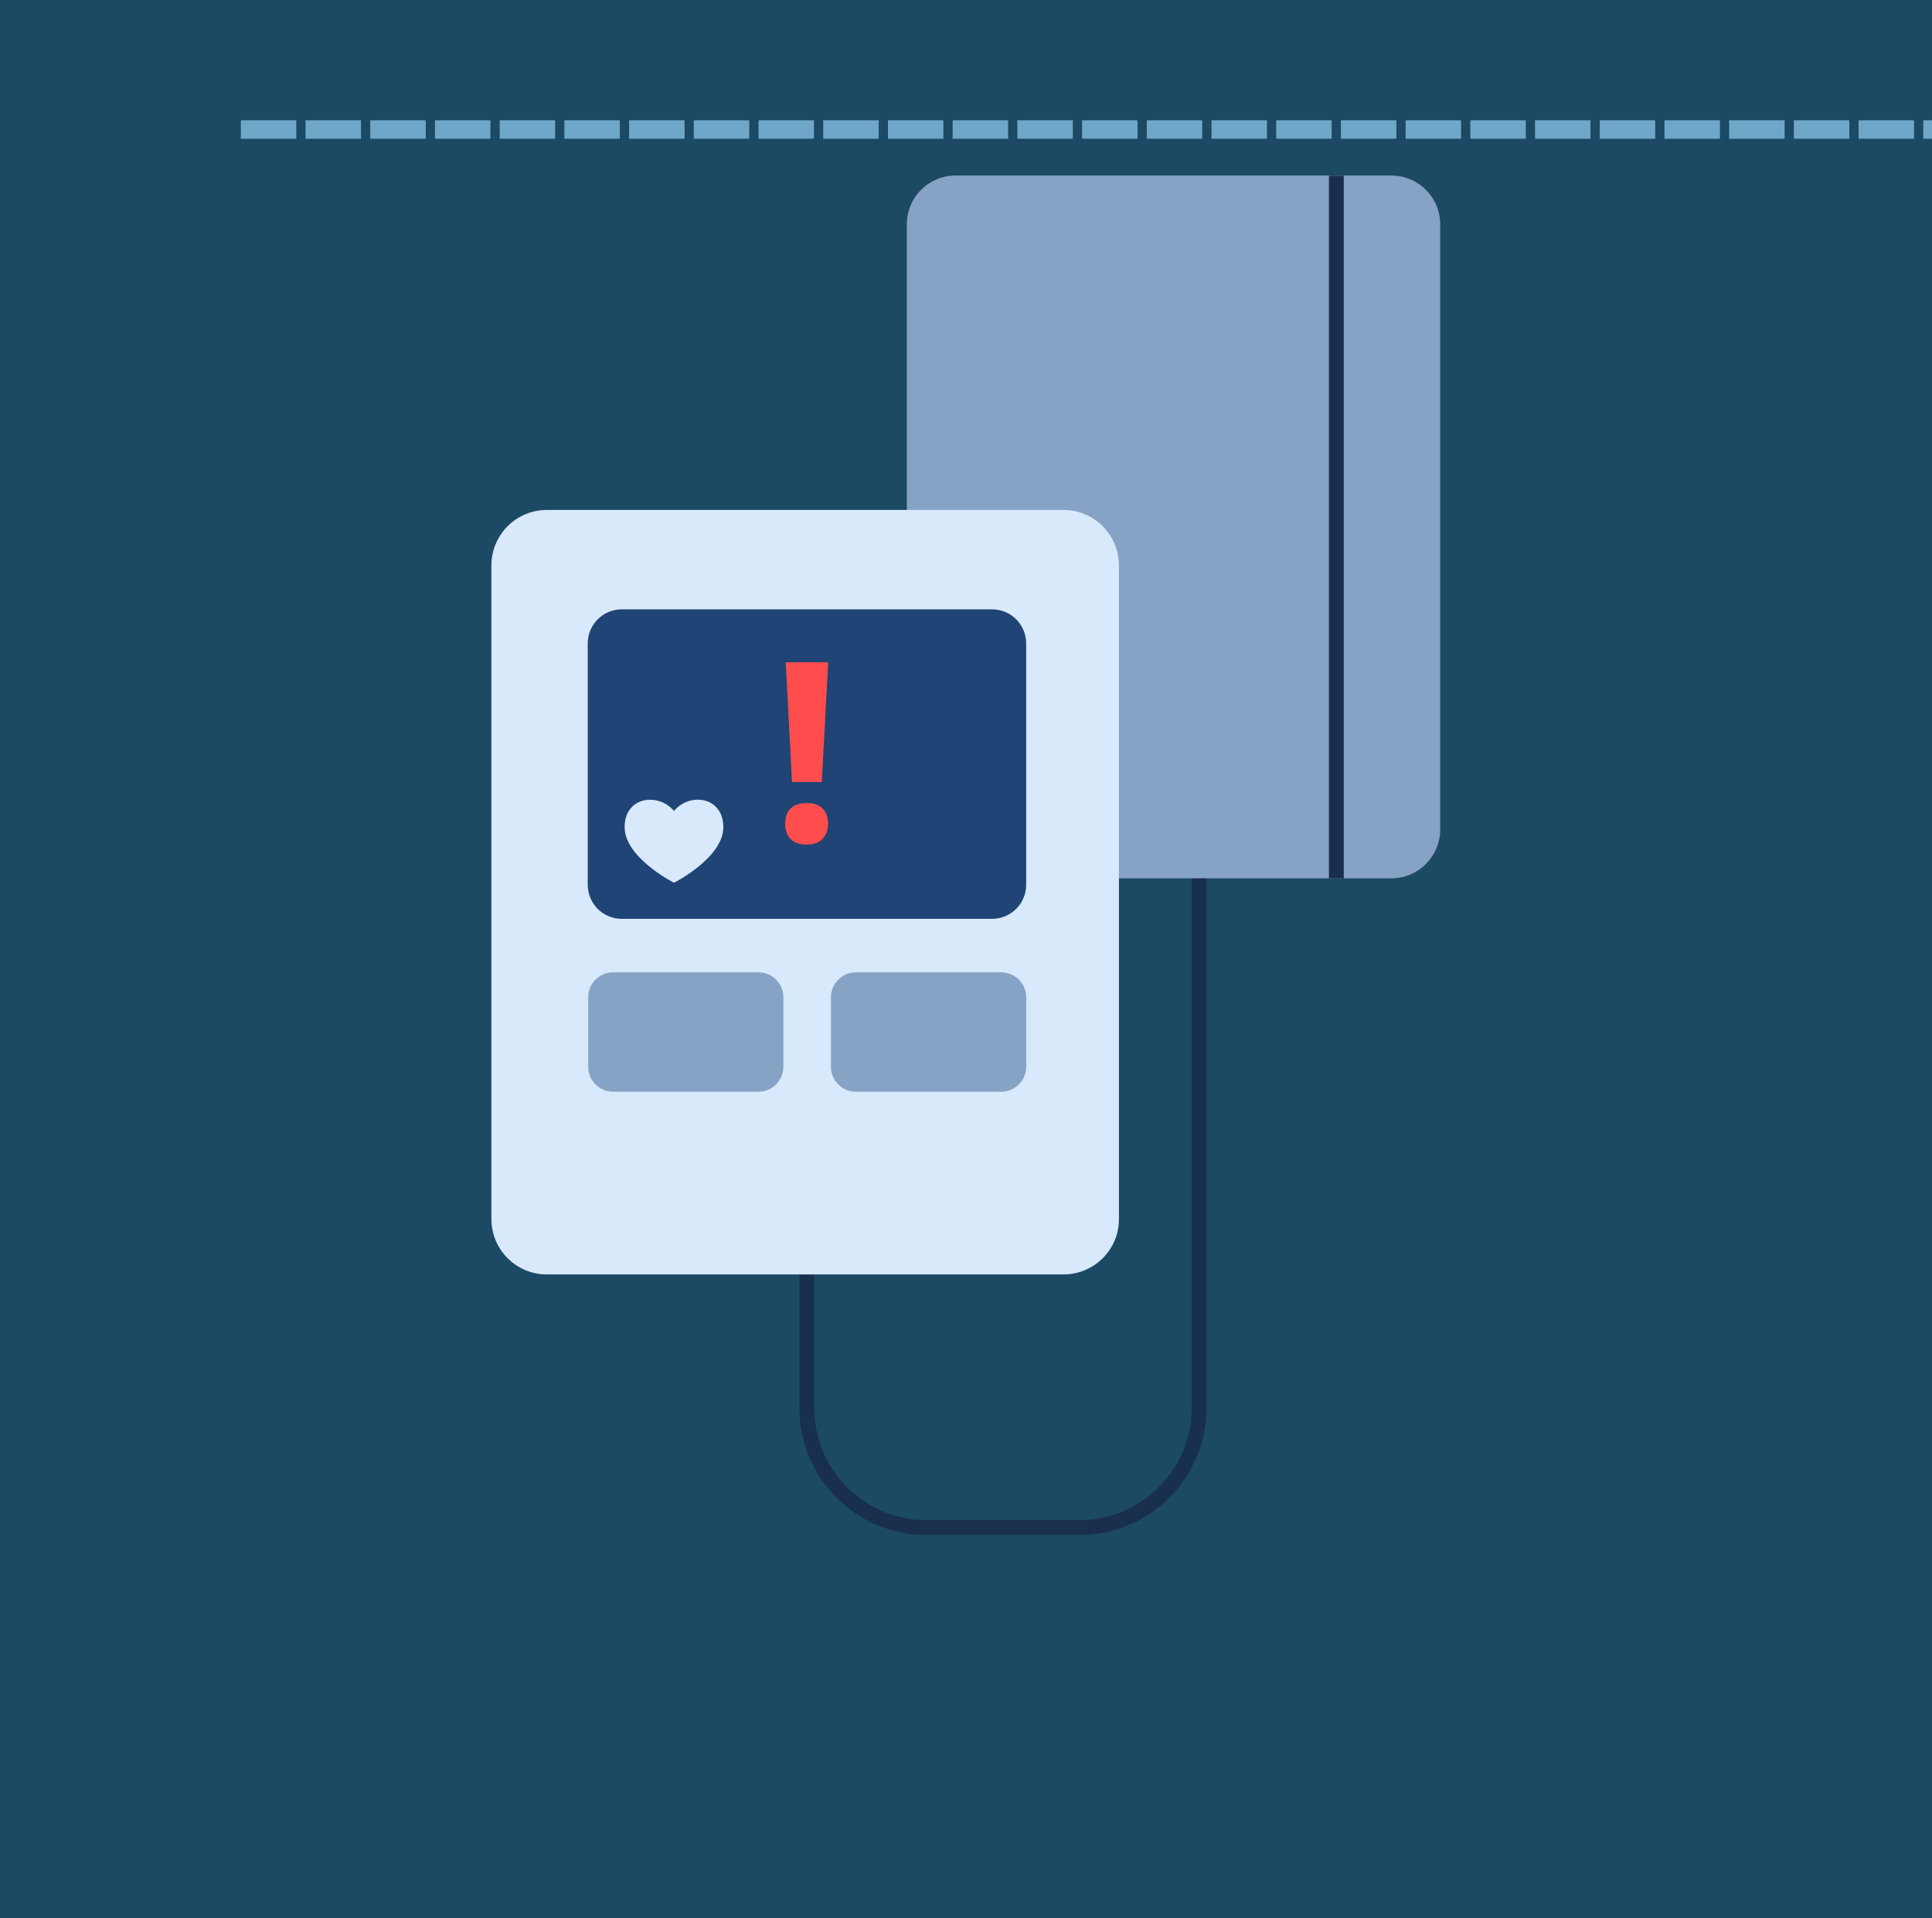
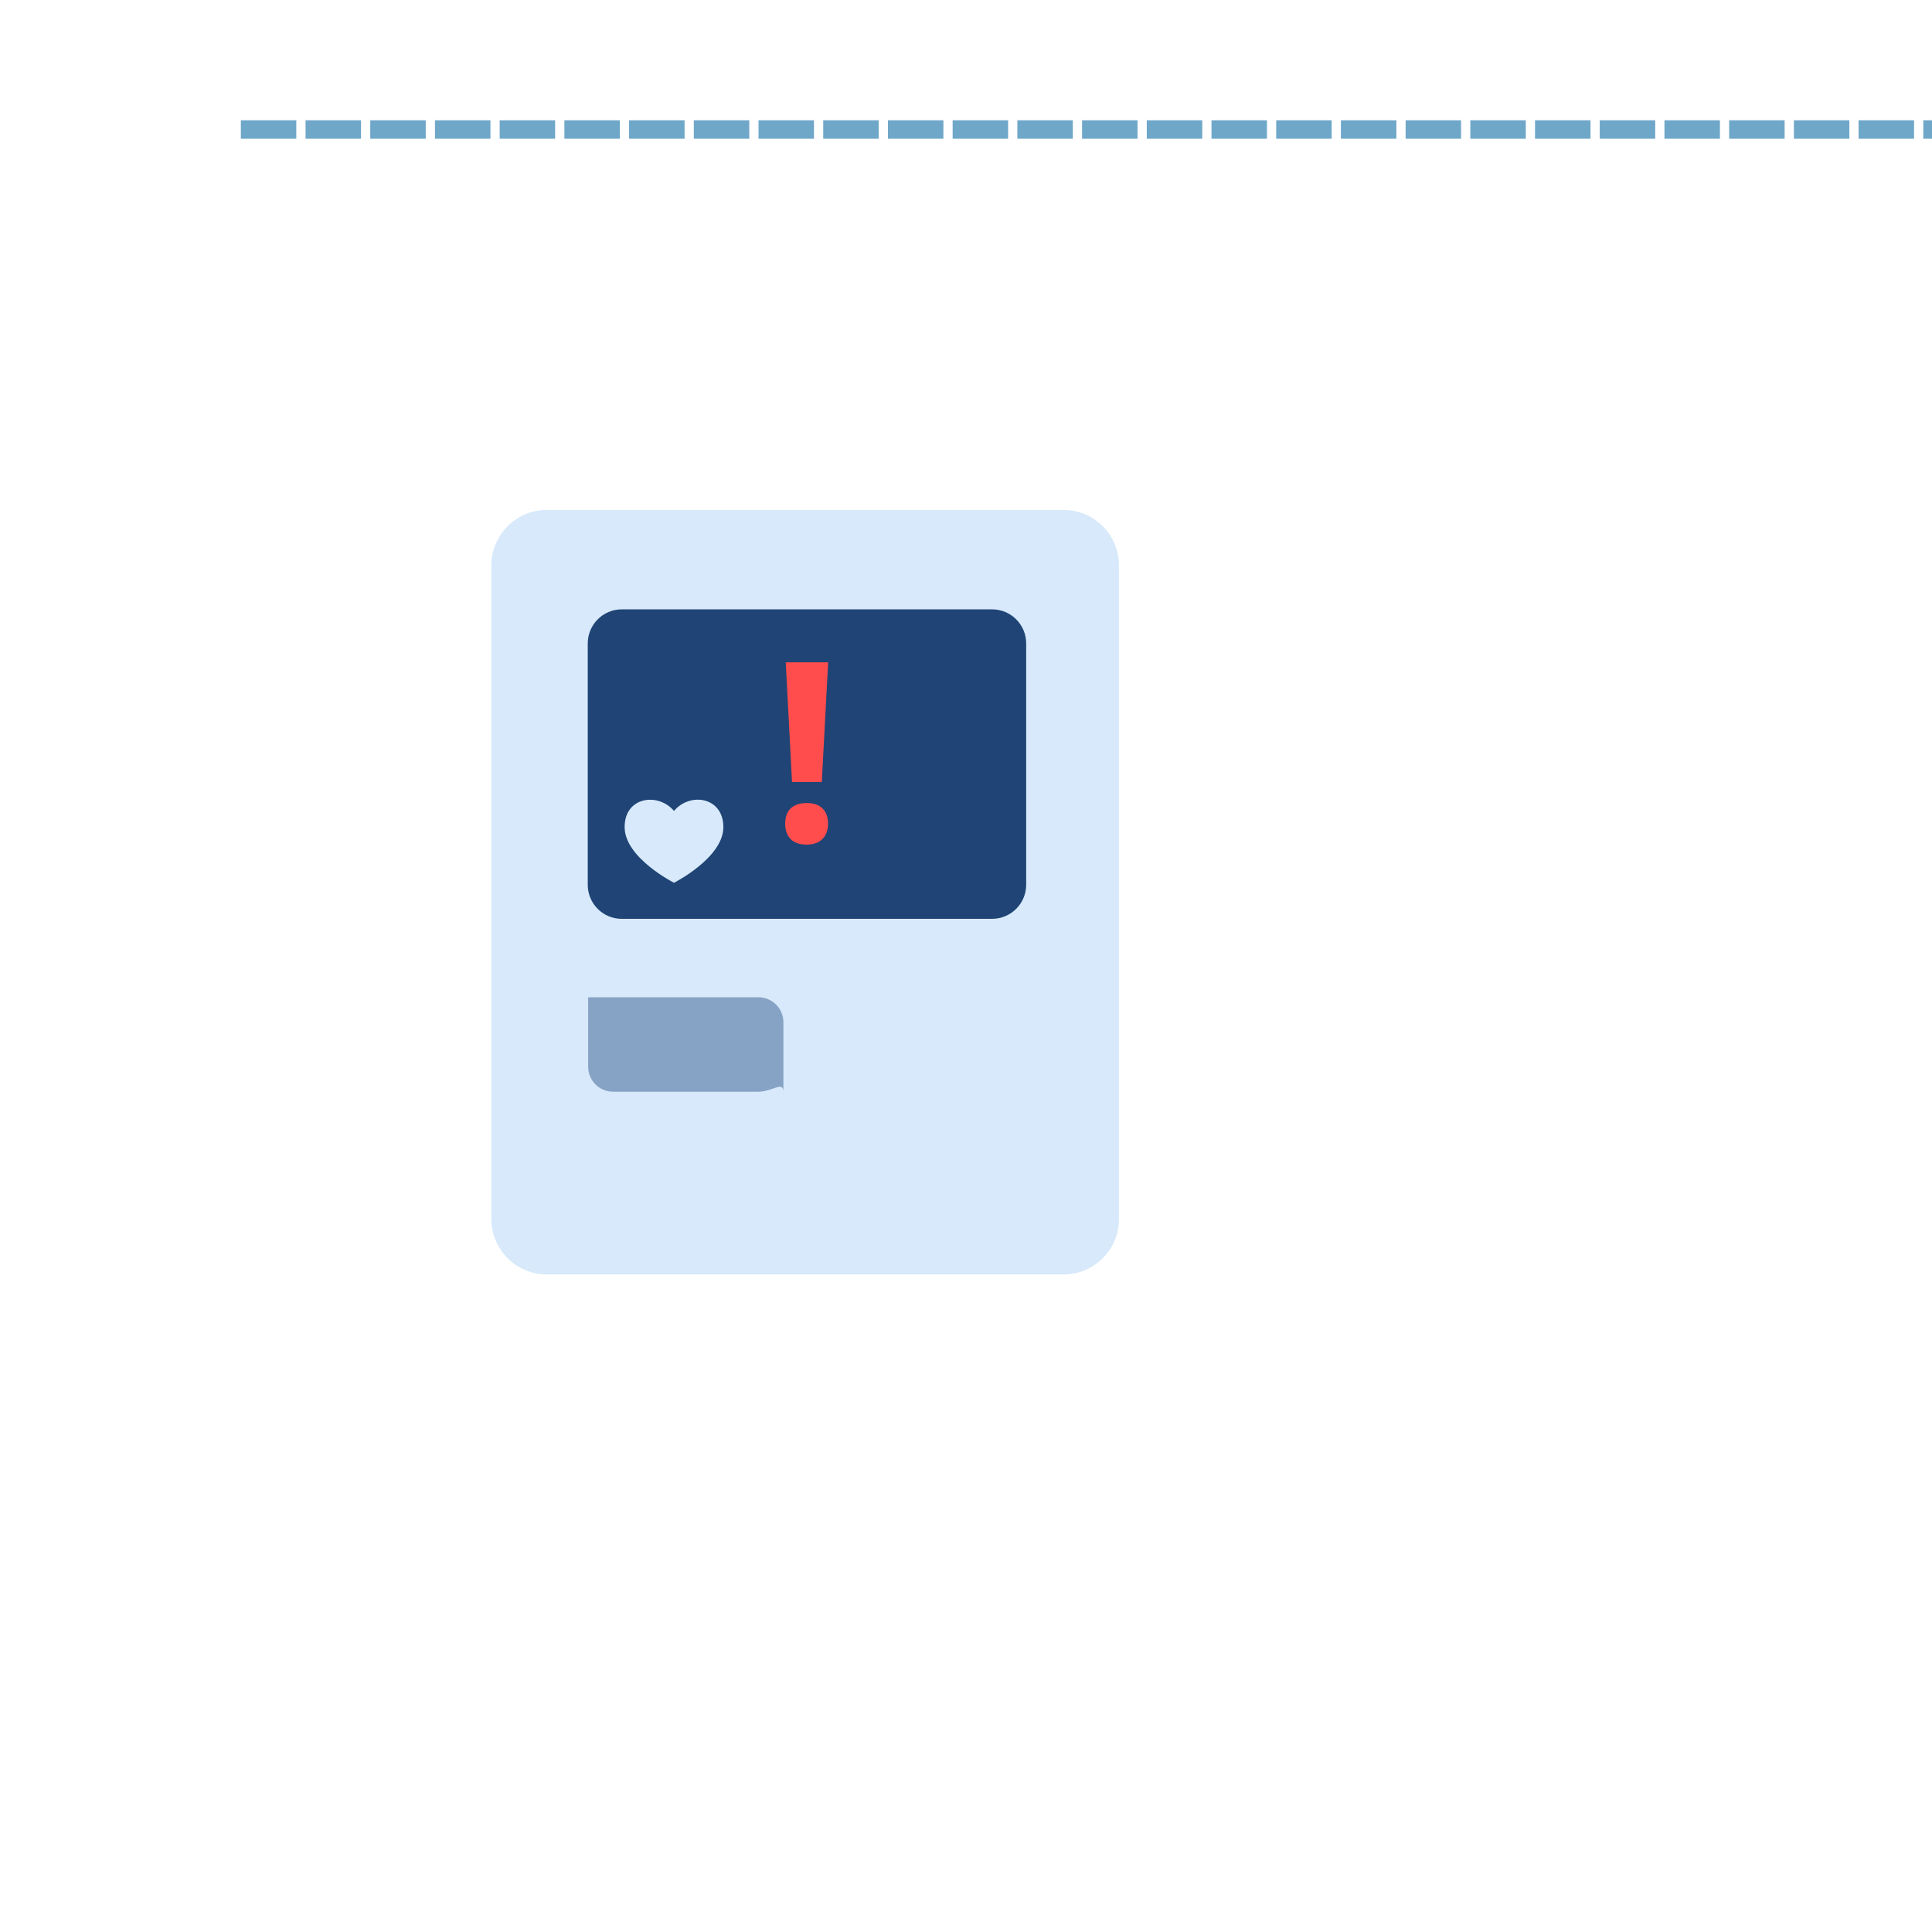
<svg xmlns="http://www.w3.org/2000/svg" version="1.1" id="Layer_1" x="0px" y="0px" viewBox="0 0 139.34 138.35" style="enable-background:new 0 0 139.34 138.35;" xml:space="preserve">
  <style type="text/css">
	.st0{fill:#1C4963;}
	.st1{fill:none;stroke:#182F4D;stroke-width:1.067;stroke-miterlimit:10;}
	.st2{fill:#86A2C4;}
	.st3{fill:#D7E9FA;}
	.st4{fill:#1F4475;}
	.st5{fill:#FF4D4D;}
	.st6{fill:none;stroke:#6FA7C9;stroke-width:1.333;stroke-miterlimit:10;stroke-dasharray:4,0.667;}
</style>
-   <rect class="st0" width="139.34" height="138.35" />
-   <path class="st1" d="M86.48,54.45v47.09c0,4.77-3.87,8.64-8.64,8.64H66.83c-4.77,0-8.64-3.87-8.64-8.64v-9.62" />
-   <path class="st2" d="M100.35,63.35H68.92c-1.94,0-3.52-1.57-3.52-3.52V16.18c0-1.94,1.57-3.52,3.52-3.52h31.43  c1.94,0,3.52,1.57,3.52,3.52v43.65C103.87,61.77,102.29,63.35,100.35,63.35" />
  <path class="st3" d="M76.7,91.92H39.44c-2.21,0-4-1.79-4-4V40.78c0-2.21,1.79-4,4-4H76.7c2.21,0,4,1.79,4,4v47.14  C80.71,90.13,78.91,91.92,76.7,91.92" />
  <path class="st4" d="M71.55,66.27H44.84c-1.36,0-2.45-1.1-2.45-2.46v-17.4c0-1.36,1.1-2.46,2.45-2.46h26.71  c1.36,0,2.46,1.1,2.46,2.46v17.4C74.01,65.17,72.91,66.27,71.55,66.27" />
-   <path class="st2" d="M54.7,78.74H44.22c-0.99,0-1.8-0.8-1.8-1.8v-5.01c0-0.99,0.81-1.8,1.8-1.8H54.7c0.99,0,1.8,0.8,1.8,1.8v5.01  C56.49,77.94,55.69,78.74,54.7,78.74" />
-   <path class="st2" d="M72.21,78.74H61.73c-0.99,0-1.8-0.8-1.8-1.8v-5.01c0-0.99,0.81-1.8,1.8-1.8h10.48c0.99,0,1.8,0.8,1.8,1.8v5.01  C74.01,77.94,73.2,78.74,72.21,78.74" />
+   <path class="st2" d="M54.7,78.74H44.22c-0.99,0-1.8-0.8-1.8-1.8v-5.01H54.7c0.99,0,1.8,0.8,1.8,1.8v5.01  C56.49,77.94,55.69,78.74,54.7,78.74" />
  <path class="st5" d="M56.63,59.42c0-0.49,0.13-0.87,0.4-1.12s0.65-0.38,1.16-0.38c0.49,0,0.87,0.13,1.13,0.39  c0.27,0.26,0.4,0.63,0.4,1.11c0,0.47-0.14,0.83-0.41,1.1s-0.65,0.4-1.13,0.4c-0.49,0-0.88-0.13-1.15-0.39  C56.77,60.26,56.63,59.9,56.63,59.42z M59.27,56.4h-2.15l-0.45-8.63h3.06L59.27,56.4z" />
-   <line class="st1" x1="96.38" y1="12.67" x2="96.38" y2="63.35" />
  <path class="st3" d="M48.61,58.49c1.13-1.36,3.56-1.04,3.56,1.17s-3.56,4.01-3.56,4.01s-3.56-1.8-3.56-4.01  C45.04,57.45,47.48,57.14,48.61,58.49" />
  <line class="st6" x1="17.37" y1="9.34" x2="139.34" y2="9.34" />
</svg>